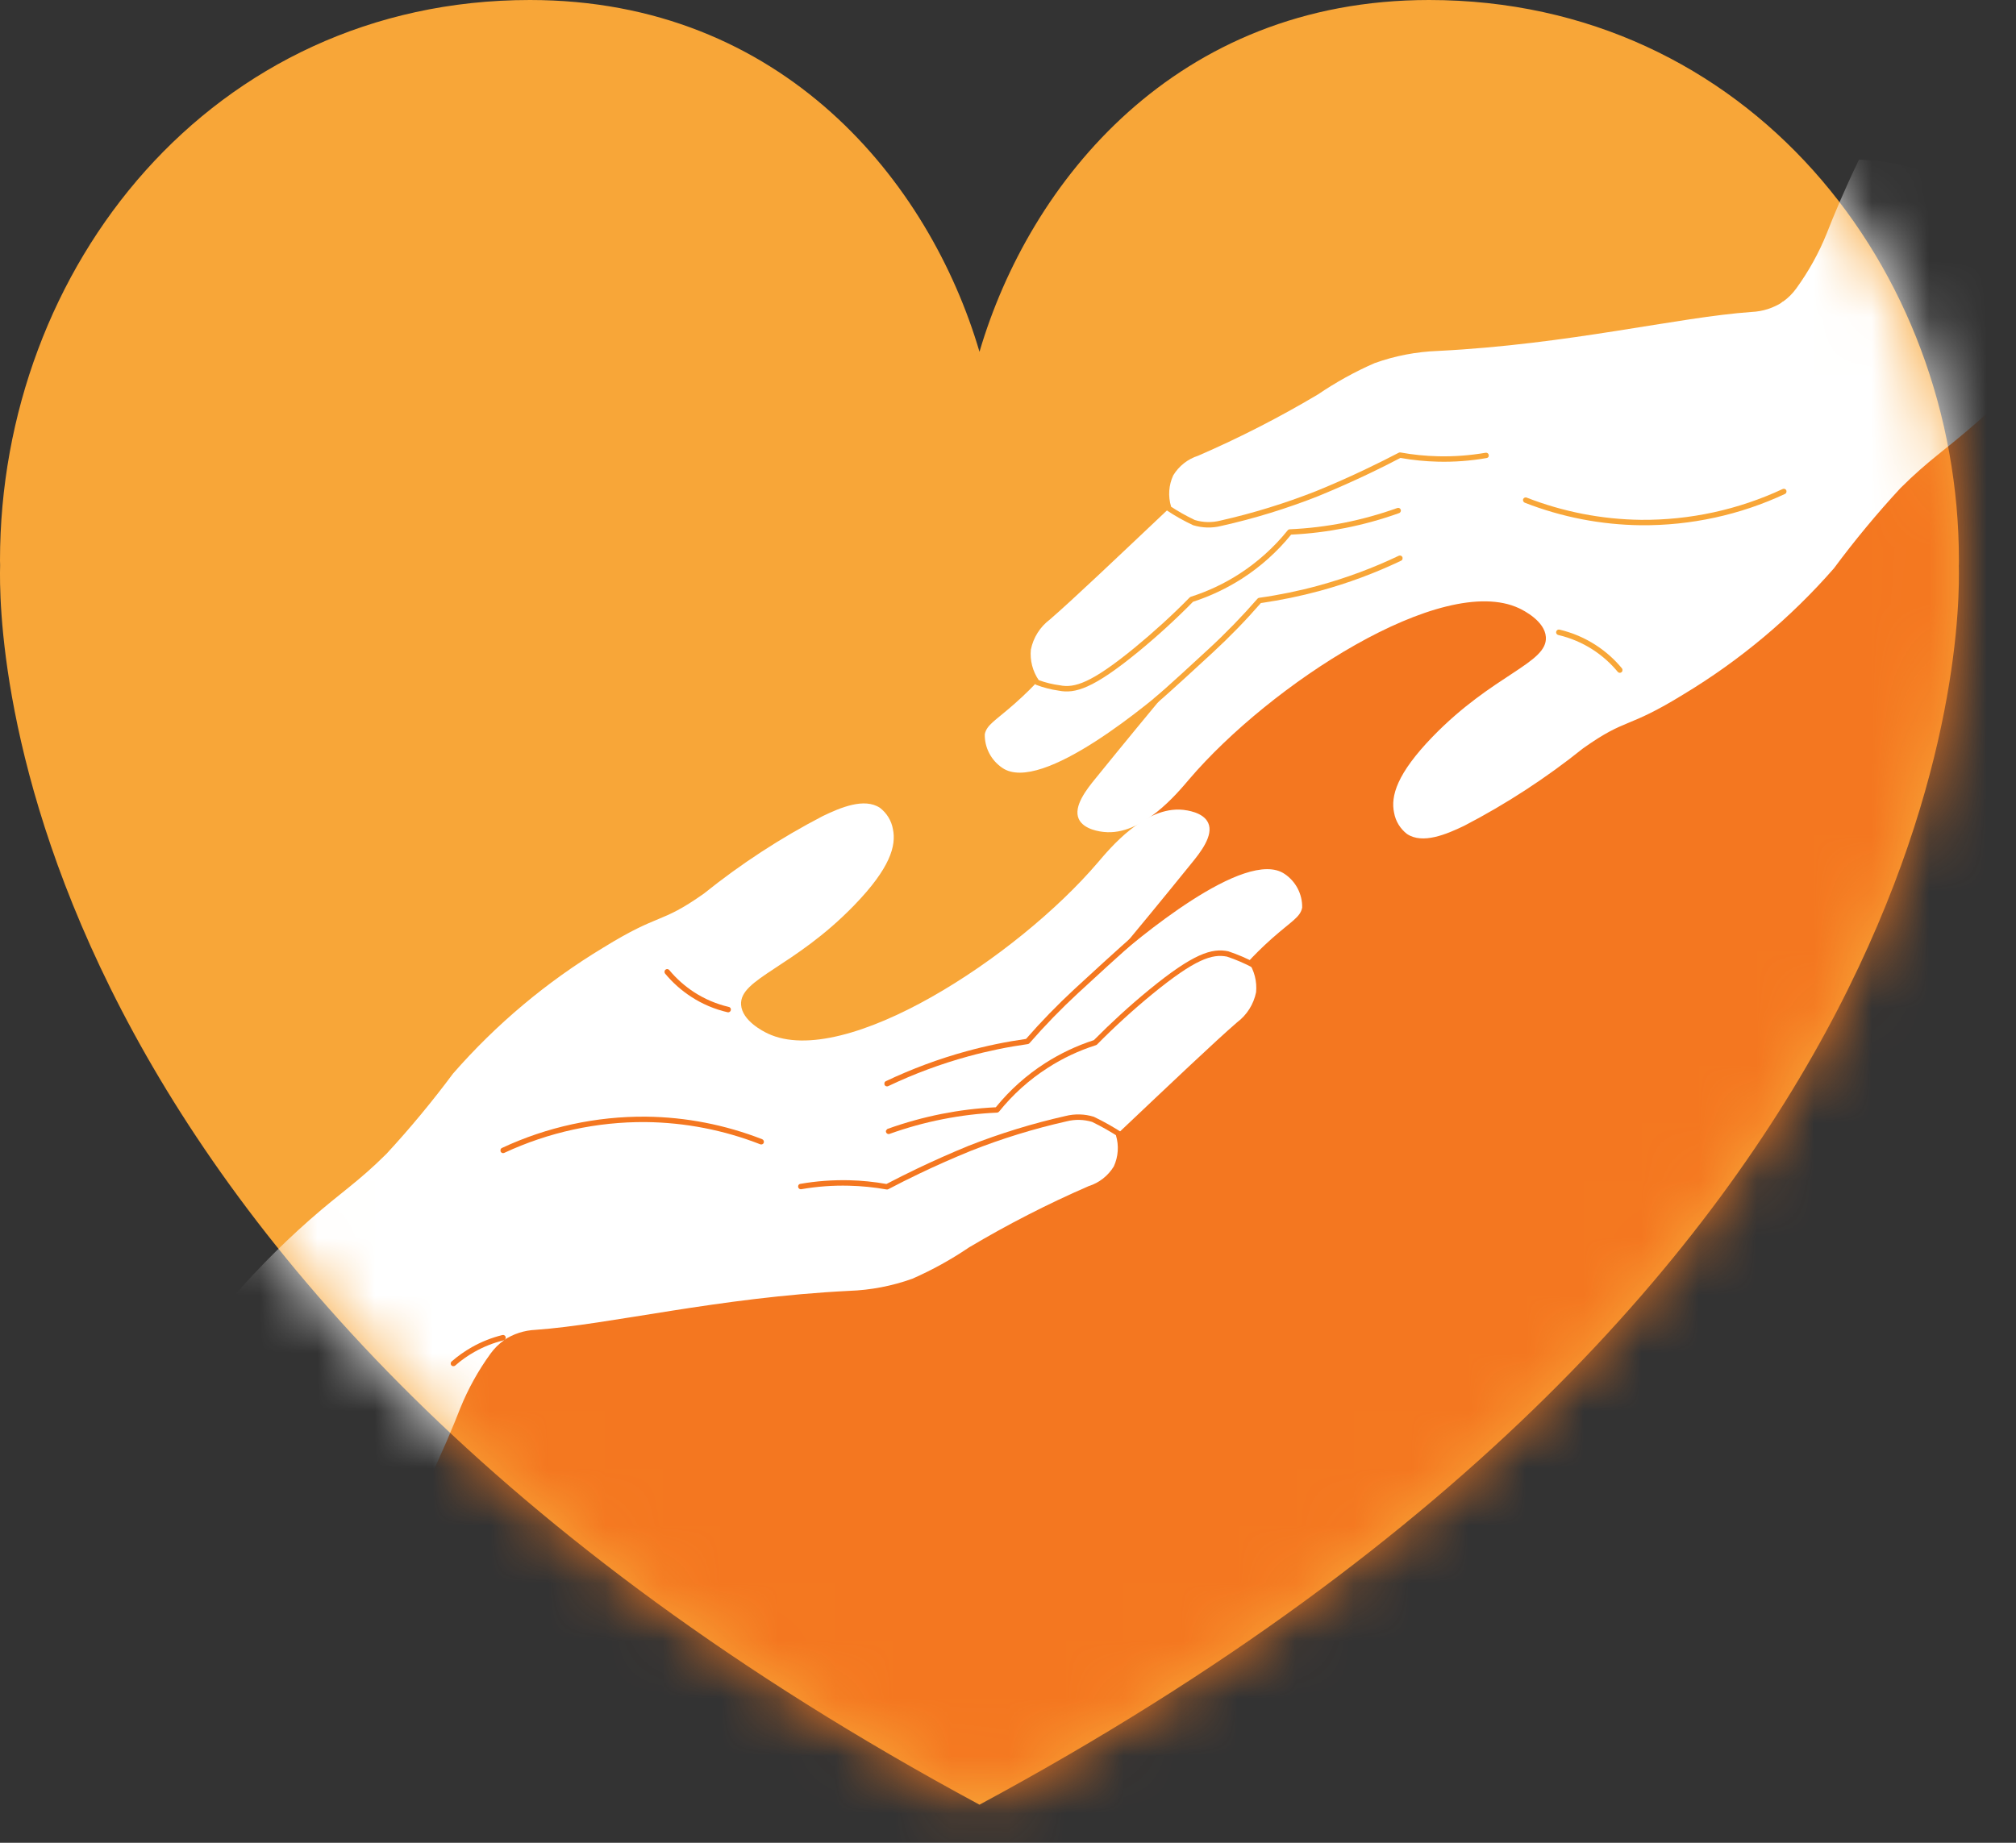
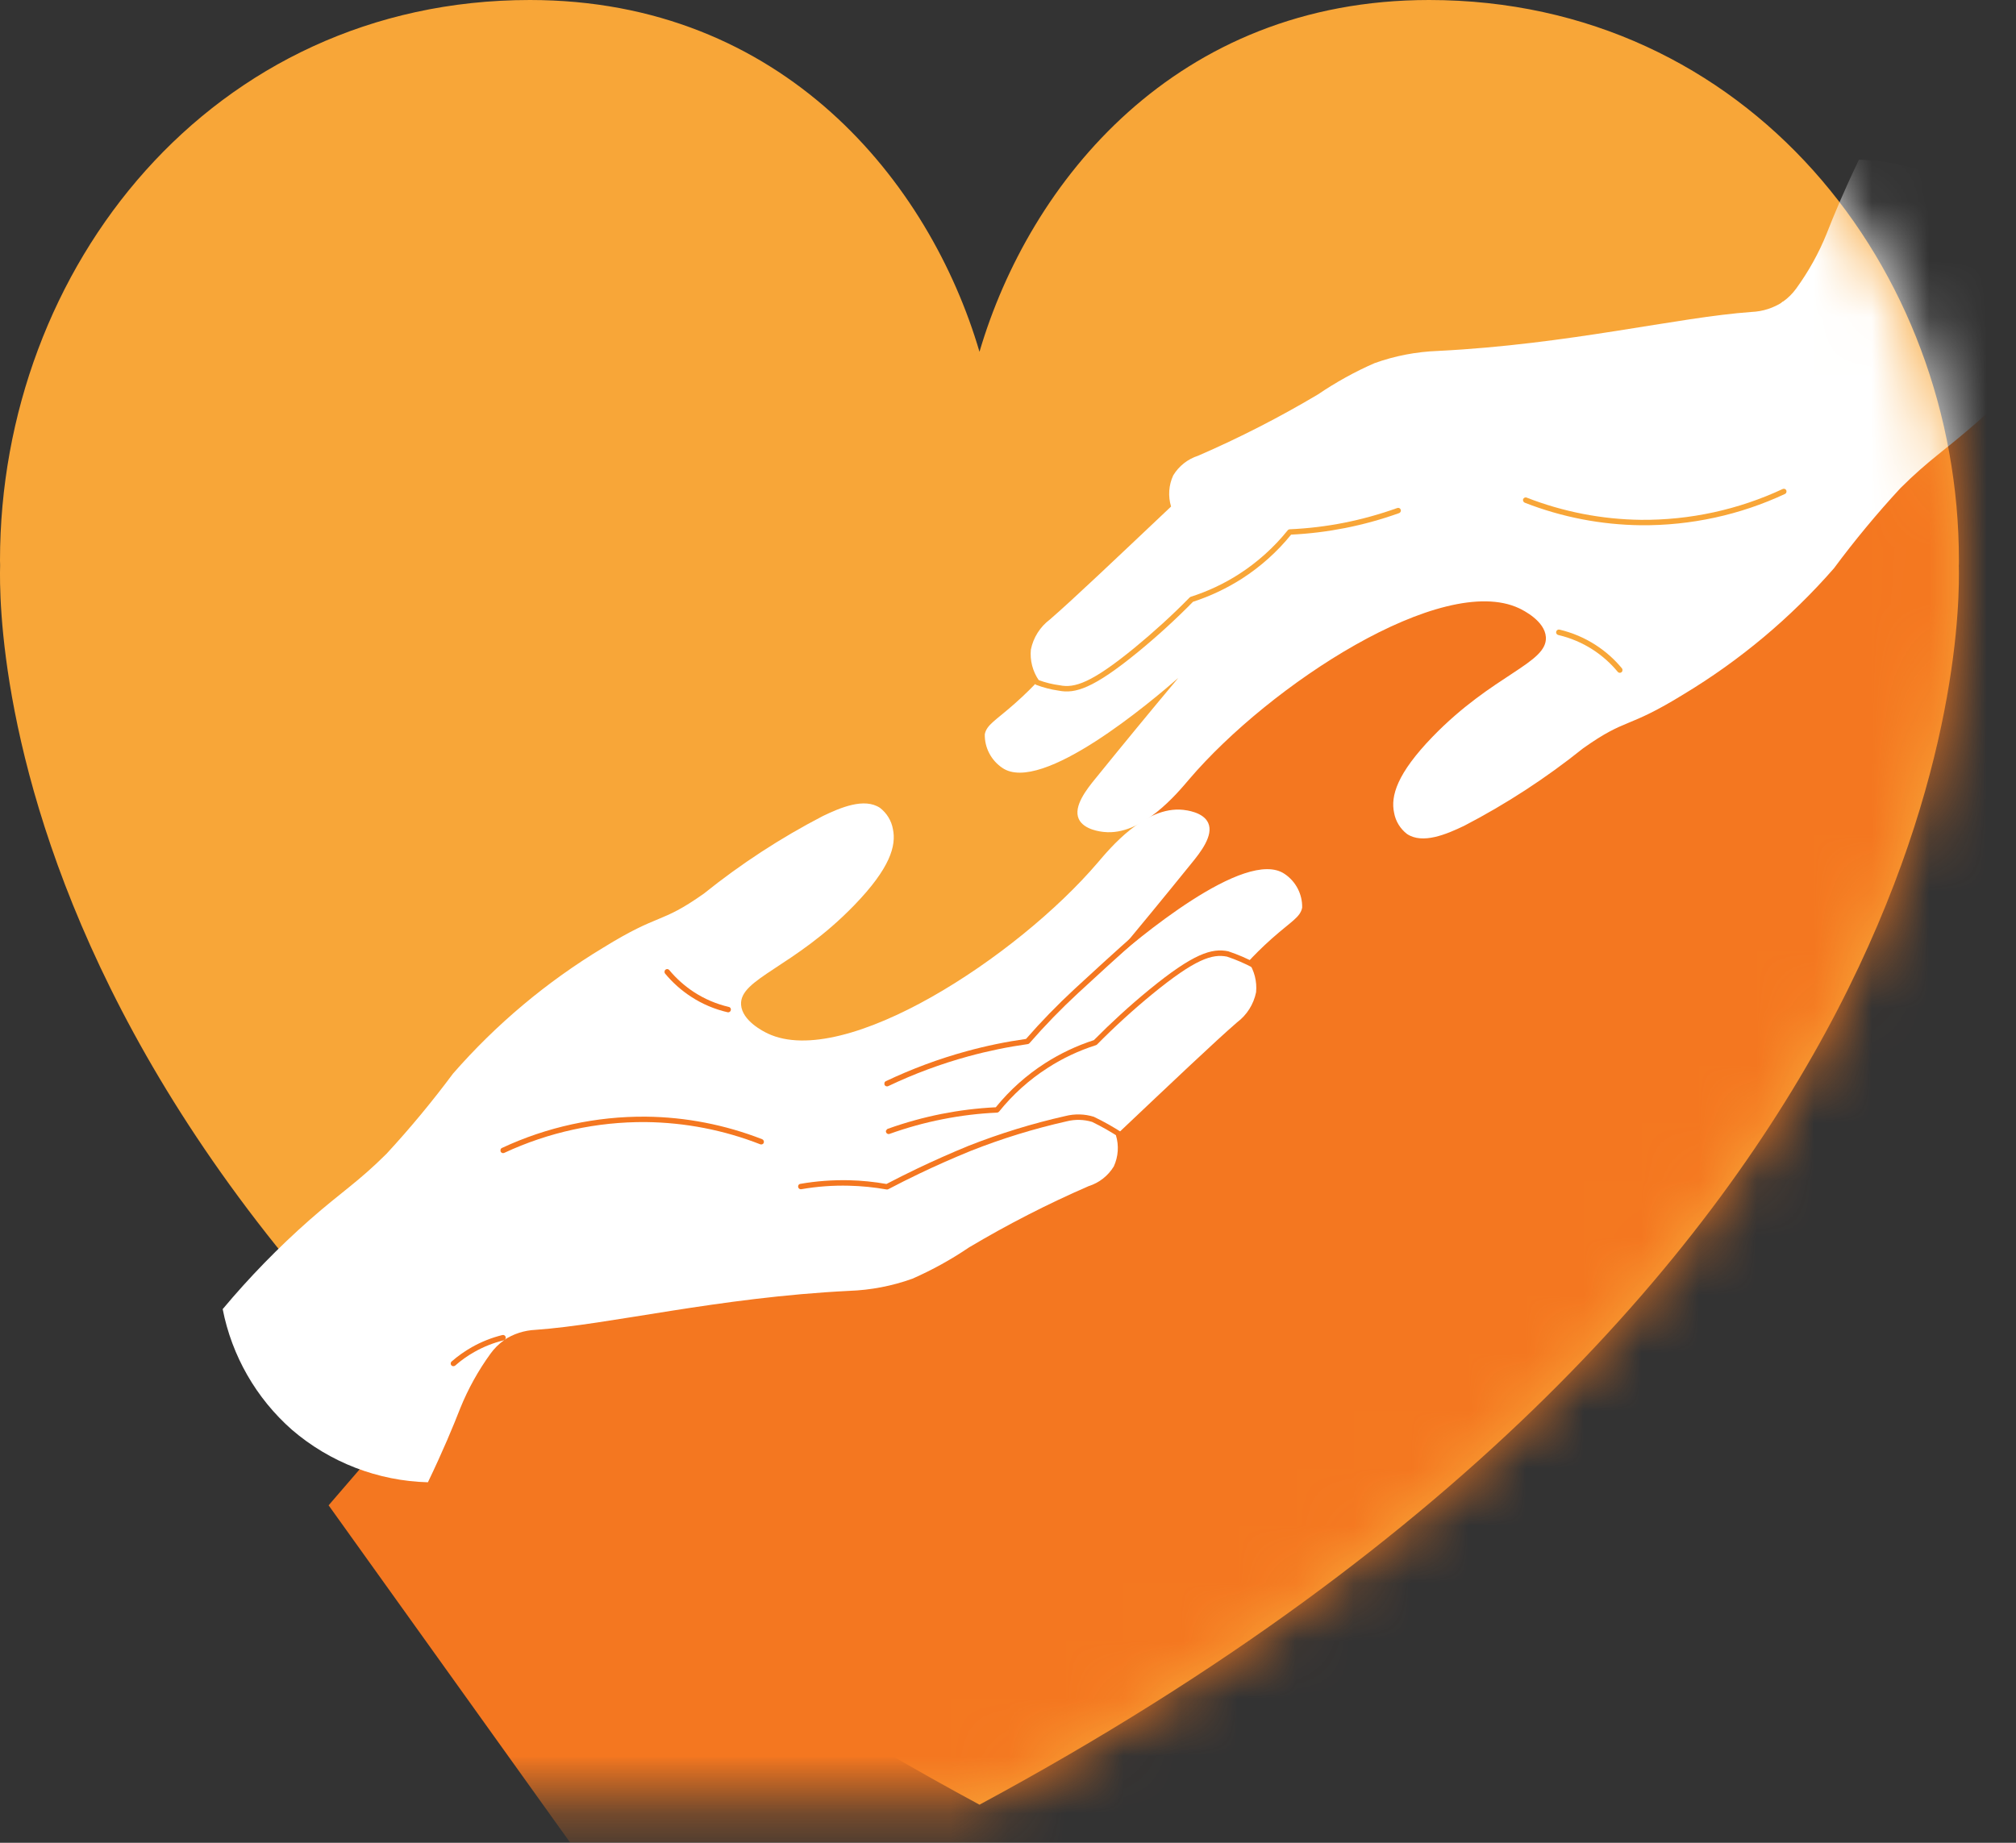
<svg xmlns="http://www.w3.org/2000/svg" width="35" height="32" viewBox="0 0 35 32" fill="none">
  <rect x="0" y="0" width="35" height="32" fill="#333333" stroke="none" />
  <path d="M34.008 9.814C34.008 9.787 34.009 9.76 34.009 9.733C34.009 4.652 30.335 0 24.81 0C20.419 0 17.873 3.155 17.005 6.109C16.137 3.155 13.59 0 9.2 0C3.675 0 0 4.652 0 9.733C0 9.76 0 9.787 0.002 9.814C-0.027 10.919 0 22.167 17 31.336V31.338H17.002H17.005H17.007H17.01V31.336C34.009 22.167 34.036 10.919 34.007 9.814" fill="#F8A638" />
  <mask id="mask0_3271_7270" style="mask-type:alpha" maskUnits="userSpaceOnUse" x="0" y="0" width="35" height="32">
-     <path fill-rule="evenodd" clip-rule="evenodd" d="M34.008 9.814C34.008 9.787 34.009 9.76 34.009 9.733C34.009 4.652 30.335 0 24.81 0C20.419 0 17.873 3.155 17.005 6.109C16.137 3.155 13.59 0 9.2 0C3.675 0 0 4.652 0 9.733C0 9.76 0 9.787 0.002 9.814C-0.027 10.919 0 22.167 17 31.336V31.338H17.002H17.005H17.007H17.01V31.336C34.009 22.167 34.036 10.919 34.007 9.814" fill="white" />
+     <path fill-rule="evenodd" clip-rule="evenodd" d="M34.008 9.814C34.008 9.787 34.009 9.76 34.009 9.733C34.009 4.652 30.335 0 24.81 0C20.419 0 17.873 3.155 17.005 6.109C16.137 3.155 13.59 0 9.2 0C3.675 0 0 4.652 0 9.733C0 9.76 0 9.787 0.002 9.814V31.338H17.002H17.005H17.007H17.01V31.336C34.009 22.167 34.036 10.919 34.007 9.814" fill="white" />
  </mask>
  <g mask="url(#mask0_3271_7270)">
    <path fill-rule="evenodd" clip-rule="evenodd" d="M5.705 26.14L9.956 21.209L15.415 19.601L19.761 14.813L20.023 13.021L22.573 10.003L30.617 6.178L34.97 3.457L36.874 11.075L32.215 23.897L22.965 31.923L17.592 34.508L10.382 32.672L5.705 26.14Z" fill="#F47720" />
    <path d="M30.952 5.24C31.043 5.176 31.122 5.097 31.186 5.008C31.399 4.714 31.576 4.396 31.712 4.059C31.832 3.751 32.014 3.313 32.274 2.772C33.142 2.796 33.976 3.118 34.634 3.686C35.255 4.232 35.678 4.967 35.839 5.778C35.375 6.333 34.87 6.851 34.327 7.329C33.76 7.827 33.495 7.978 32.994 8.476C32.584 8.919 32.199 9.384 31.84 9.868C31.09 10.727 30.211 11.464 29.235 12.053C28.227 12.675 28.253 12.45 27.484 12.995C26.842 13.51 26.15 13.961 25.42 14.34C25.114 14.487 24.699 14.664 24.427 14.482C24.309 14.391 24.229 14.26 24.203 14.114C24.141 13.825 24.251 13.435 24.872 12.793C25.924 11.707 26.87 11.518 26.838 11.062C26.819 10.784 26.45 10.599 26.374 10.563C25.037 9.934 22.043 11.893 20.643 13.535C20.446 13.766 19.83 14.519 19.164 14.447C19.115 14.442 18.814 14.411 18.728 14.22C18.631 14.004 18.866 13.705 19.022 13.515C19.483 12.946 19.959 12.366 20.457 11.772C20.011 12.161 18.082 13.803 17.401 13.334C17.207 13.203 17.092 12.983 17.097 12.75C17.131 12.582 17.283 12.515 17.624 12.212C17.805 12.052 17.944 11.909 18.034 11.812C17.928 11.656 17.879 11.468 17.897 11.281C17.939 11.072 18.057 10.885 18.228 10.757C18.618 10.42 19.351 9.723 20.331 8.796C20.277 8.617 20.29 8.425 20.368 8.256C20.466 8.093 20.621 7.971 20.803 7.913C21.517 7.603 22.211 7.248 22.88 6.85C23.191 6.639 23.52 6.456 23.864 6.306C24.218 6.179 24.588 6.108 24.963 6.094C27.241 5.98 29.111 5.51 30.409 5.417C30.604 5.409 30.793 5.348 30.955 5.24" fill="white" />
    <path d="M24.316 8.884C24.311 8.897 24.301 8.907 24.288 8.911C23.984 9.02 23.672 9.106 23.355 9.169C23.045 9.23 22.731 9.269 22.415 9.284C22.173 9.583 21.884 9.841 21.561 10.049C21.296 10.218 21.011 10.353 20.712 10.45C20.409 10.758 20.09 11.049 19.756 11.323C18.979 11.959 18.663 12.05 18.38 11.993C18.245 11.974 18.113 11.94 17.985 11.891C17.963 11.878 17.956 11.849 17.969 11.827C17.982 11.804 18.011 11.797 18.033 11.81C18.151 11.854 18.274 11.884 18.399 11.9C18.654 11.952 18.948 11.862 19.696 11.25C20.03 10.975 20.351 10.684 20.654 10.375C20.66 10.37 20.666 10.366 20.673 10.363C20.968 10.269 21.25 10.137 21.511 9.969C21.831 9.763 22.117 9.506 22.356 9.209C22.365 9.198 22.377 9.192 22.391 9.191C22.709 9.177 23.026 9.139 23.339 9.077C23.651 9.015 23.958 8.929 24.258 8.822C24.27 8.818 24.283 8.818 24.294 8.823C24.305 8.829 24.314 8.838 24.318 8.85C24.322 8.861 24.322 8.872 24.318 8.882" fill="#F8A638" />
-     <path d="M25.846 7.924C25.84 7.94 25.826 7.952 25.809 7.954C25.529 8.003 25.246 8.024 24.963 8.017C24.745 8.012 24.528 7.99 24.313 7.952C24.139 8.043 23.962 8.132 23.786 8.216C23.495 8.355 23.201 8.486 22.887 8.615C22.34 8.831 21.779 9.004 21.206 9.132C21.044 9.174 20.873 9.169 20.713 9.12C20.553 9.045 20.398 8.958 20.251 8.859C20.23 8.843 20.225 8.814 20.241 8.793C20.256 8.772 20.286 8.768 20.307 8.783C20.446 8.876 20.592 8.958 20.743 9.03C20.887 9.074 21.039 9.077 21.184 9.041C21.752 8.913 22.308 8.741 22.85 8.528C23.162 8.4 23.454 8.271 23.744 8.131C23.924 8.045 24.105 7.955 24.283 7.862C24.292 7.857 24.302 7.855 24.313 7.857C24.528 7.896 24.746 7.918 24.964 7.923C25.241 7.93 25.519 7.909 25.792 7.862C25.817 7.857 25.841 7.874 25.846 7.899C25.848 7.907 25.847 7.915 25.844 7.923" fill="#F8A638" />
-     <path d="M24.35 9.71C24.346 9.721 24.337 9.731 24.326 9.736C23.874 9.952 23.403 10.127 22.92 10.259C22.582 10.351 22.238 10.422 21.89 10.472C21.627 10.774 21.347 11.062 21.052 11.334C20.896 11.479 20.265 12.06 20.099 12.197C20.079 12.213 20.049 12.21 20.033 12.19C20.017 12.17 20.019 12.141 20.039 12.124C20.203 11.989 20.834 11.409 20.988 11.265C21.285 10.991 21.566 10.701 21.831 10.397C21.838 10.388 21.848 10.383 21.86 10.381C22.208 10.332 22.554 10.261 22.894 10.168C23.371 10.037 23.837 9.864 24.284 9.651C24.295 9.646 24.308 9.645 24.32 9.649C24.331 9.653 24.341 9.662 24.347 9.673C24.352 9.685 24.352 9.698 24.347 9.71" fill="#F8A638" />
    <path d="M28.166 11.653C28.163 11.661 28.158 11.668 28.152 11.673C28.132 11.689 28.102 11.687 28.086 11.667C27.963 11.518 27.818 11.389 27.657 11.284C27.472 11.164 27.268 11.077 27.054 11.027C27.041 11.024 27.03 11.017 27.023 11.006C27.016 10.995 27.014 10.982 27.017 10.97C27.023 10.944 27.048 10.928 27.073 10.933C27.298 10.986 27.513 11.077 27.706 11.203C27.876 11.313 28.028 11.448 28.157 11.604C28.168 11.617 28.171 11.635 28.165 11.651" fill="#F8A638" />
    <path d="M31.014 8.551C31.01 8.562 31.001 8.572 30.99 8.577C30.208 8.943 29.353 9.128 28.489 9.121C27.798 9.113 27.114 8.981 26.47 8.729C26.447 8.718 26.436 8.692 26.443 8.668C26.448 8.656 26.457 8.647 26.468 8.642C26.48 8.637 26.493 8.636 26.504 8.641C27.138 8.888 27.81 9.019 28.49 9.027C29.34 9.034 30.18 8.851 30.949 8.492C30.973 8.481 31.001 8.491 31.012 8.514C31.017 8.526 31.017 8.539 31.012 8.551" fill="#F8A638" />
    <path d="M31.874 4.851C31.871 4.858 31.866 4.865 31.861 4.87C31.753 4.964 31.636 5.048 31.511 5.118C31.344 5.212 31.166 5.283 30.979 5.329C30.967 5.332 30.954 5.33 30.944 5.323C30.933 5.317 30.925 5.307 30.922 5.294C30.919 5.282 30.921 5.269 30.928 5.259C30.934 5.248 30.945 5.24 30.957 5.237C31.135 5.194 31.306 5.126 31.465 5.036C31.584 4.969 31.696 4.89 31.799 4.799C31.808 4.791 31.82 4.787 31.833 4.788C31.846 4.789 31.857 4.794 31.865 4.804C31.877 4.817 31.88 4.835 31.874 4.851" fill="white" />
    <path d="M8.751 23.273C8.661 23.337 8.582 23.415 8.517 23.505C8.304 23.798 8.127 24.117 7.991 24.453C7.871 24.761 7.689 25.2 7.429 25.74C6.561 25.717 5.728 25.395 5.069 24.829C4.448 24.282 4.025 23.545 3.866 22.733C4.33 22.178 4.835 21.66 5.377 21.182C5.944 20.684 6.21 20.533 6.711 20.035C7.12 19.592 7.505 19.127 7.865 18.643C8.615 17.784 9.494 17.047 10.47 16.458C11.477 15.836 11.451 16.061 12.221 15.517C12.863 15.001 13.554 14.55 14.285 14.171C14.59 14.024 15.006 13.847 15.278 14.029C15.396 14.12 15.476 14.251 15.502 14.397C15.563 14.687 15.454 15.075 14.832 15.718C13.781 16.805 12.834 16.993 12.866 17.449C12.885 17.727 13.254 17.912 13.331 17.948C14.667 18.577 17.662 16.617 19.061 14.976C19.259 14.745 19.874 13.992 20.541 14.063C20.589 14.069 20.891 14.1 20.976 14.291C21.074 14.507 20.838 14.806 20.682 14.996C20.222 15.565 19.746 16.145 19.248 16.739C19.694 16.35 21.622 14.707 22.304 15.177C22.498 15.308 22.612 15.528 22.607 15.761C22.574 15.929 22.422 15.996 22.081 16.298C21.9 16.459 21.761 16.602 21.671 16.699C21.777 16.855 21.825 17.042 21.807 17.23C21.765 17.439 21.647 17.626 21.476 17.754C21.087 18.091 20.354 18.788 19.374 19.715C19.428 19.893 19.415 20.085 19.337 20.255C19.238 20.418 19.083 20.54 18.901 20.597C18.187 20.907 17.493 21.263 16.824 21.661C16.513 21.872 16.184 22.054 15.84 22.205C15.487 22.332 15.116 22.403 14.741 22.416C12.463 22.53 10.594 23.001 9.296 23.093C9.101 23.102 8.912 23.163 8.749 23.271" fill="white" />
    <path d="M11.539 16.859C11.542 16.851 11.547 16.844 11.553 16.839C11.573 16.822 11.603 16.825 11.619 16.845C11.742 16.994 11.887 17.122 12.048 17.228C12.233 17.348 12.437 17.435 12.651 17.485C12.664 17.487 12.675 17.495 12.682 17.505C12.689 17.516 12.691 17.529 12.688 17.542C12.683 17.567 12.657 17.584 12.632 17.578C12.406 17.526 12.192 17.435 11.999 17.309C11.829 17.199 11.677 17.063 11.548 16.908C11.537 16.895 11.534 16.877 11.54 16.861" fill="#F47720" />
    <path d="M15.387 19.629C15.392 19.616 15.402 19.605 15.416 19.601C15.72 19.492 16.031 19.406 16.348 19.343C16.658 19.282 16.972 19.243 17.288 19.228C17.531 18.929 17.819 18.671 18.143 18.463C18.407 18.294 18.692 18.159 18.991 18.062C19.295 17.755 19.614 17.463 19.948 17.189C20.724 16.553 21.04 16.462 21.323 16.519C21.488 16.574 21.648 16.643 21.801 16.725C21.823 16.739 21.831 16.767 21.818 16.79C21.811 16.801 21.801 16.809 21.789 16.812C21.777 16.815 21.764 16.813 21.753 16.806C21.608 16.729 21.458 16.664 21.302 16.612C21.047 16.561 20.753 16.651 20.005 17.263C19.671 17.537 19.351 17.829 19.047 18.137C19.042 18.142 19.035 18.146 19.028 18.149C18.733 18.243 18.451 18.375 18.191 18.543C17.869 18.749 17.584 19.006 17.345 19.303C17.336 19.314 17.324 19.32 17.31 19.321C16.992 19.335 16.675 19.374 16.363 19.436C16.051 19.497 15.743 19.583 15.444 19.69C15.432 19.695 15.419 19.694 15.408 19.689C15.396 19.683 15.387 19.674 15.383 19.662C15.379 19.652 15.379 19.64 15.383 19.63" fill="#F47720" />
    <path d="M13.858 20.588C13.864 20.572 13.878 20.56 13.894 20.558C14.174 20.509 14.457 20.489 14.74 20.495C14.958 20.5 15.175 20.522 15.39 20.56C15.564 20.469 15.742 20.38 15.917 20.296C16.208 20.157 16.502 20.026 16.816 19.897C17.363 19.682 17.925 19.509 18.497 19.38C18.66 19.339 18.83 19.343 18.99 19.393C19.17 19.479 19.343 19.578 19.51 19.687C19.531 19.703 19.535 19.733 19.52 19.754C19.504 19.774 19.475 19.779 19.454 19.764C19.295 19.659 19.131 19.565 18.96 19.482C18.817 19.439 18.664 19.435 18.519 19.472C17.951 19.6 17.395 19.771 16.854 19.985C16.541 20.113 16.249 20.242 15.959 20.381C15.779 20.467 15.598 20.558 15.421 20.651C15.411 20.656 15.401 20.657 15.39 20.655C15.175 20.617 14.957 20.595 14.739 20.59C14.462 20.583 14.185 20.603 13.911 20.651C13.886 20.655 13.862 20.639 13.857 20.614C13.855 20.606 13.856 20.597 13.859 20.59" fill="#F47720" />
    <path d="M15.354 18.803C15.358 18.791 15.366 18.782 15.377 18.776C15.83 18.561 16.3 18.386 16.783 18.254C17.122 18.161 17.466 18.09 17.813 18.041C18.077 17.738 18.357 17.451 18.651 17.178C18.807 17.033 19.508 16.389 19.673 16.253C19.683 16.245 19.695 16.241 19.708 16.242C19.721 16.243 19.732 16.249 19.74 16.259C19.756 16.279 19.753 16.308 19.734 16.325C19.57 16.46 18.87 17.103 18.715 17.247C18.419 17.521 18.138 17.811 17.873 18.115C17.865 18.124 17.855 18.13 17.844 18.131C17.495 18.18 17.15 18.251 16.81 18.344C16.332 18.475 15.867 18.648 15.42 18.861C15.409 18.866 15.396 18.867 15.384 18.863C15.372 18.859 15.362 18.85 15.357 18.839C15.352 18.827 15.352 18.814 15.357 18.802" fill="#F47720" />
    <path d="M8.689 19.961C8.693 19.95 8.702 19.94 8.713 19.935C9.496 19.569 10.35 19.384 11.214 19.391C11.905 19.398 12.59 19.532 13.233 19.783C13.257 19.794 13.268 19.82 13.26 19.844C13.256 19.856 13.247 19.865 13.235 19.87C13.224 19.875 13.211 19.875 13.199 19.871C12.566 19.623 11.893 19.493 11.213 19.485C10.364 19.478 9.524 19.661 8.754 20.02C8.731 20.031 8.703 20.021 8.692 19.998C8.687 19.986 8.687 19.973 8.692 19.961" fill="#F47720" />
    <path d="M7.828 23.661C7.831 23.654 7.835 23.647 7.841 23.642C7.949 23.548 8.066 23.465 8.191 23.394C8.357 23.3 8.536 23.229 8.722 23.183C8.735 23.18 8.747 23.182 8.758 23.189C8.769 23.195 8.776 23.206 8.779 23.218C8.782 23.23 8.78 23.243 8.774 23.253C8.767 23.264 8.757 23.272 8.745 23.275C8.567 23.318 8.396 23.386 8.237 23.476C8.118 23.543 8.006 23.622 7.903 23.713C7.894 23.721 7.881 23.725 7.869 23.724C7.856 23.724 7.845 23.718 7.836 23.709C7.825 23.695 7.822 23.677 7.828 23.661" fill="#F47720" />
  </g>
</svg>